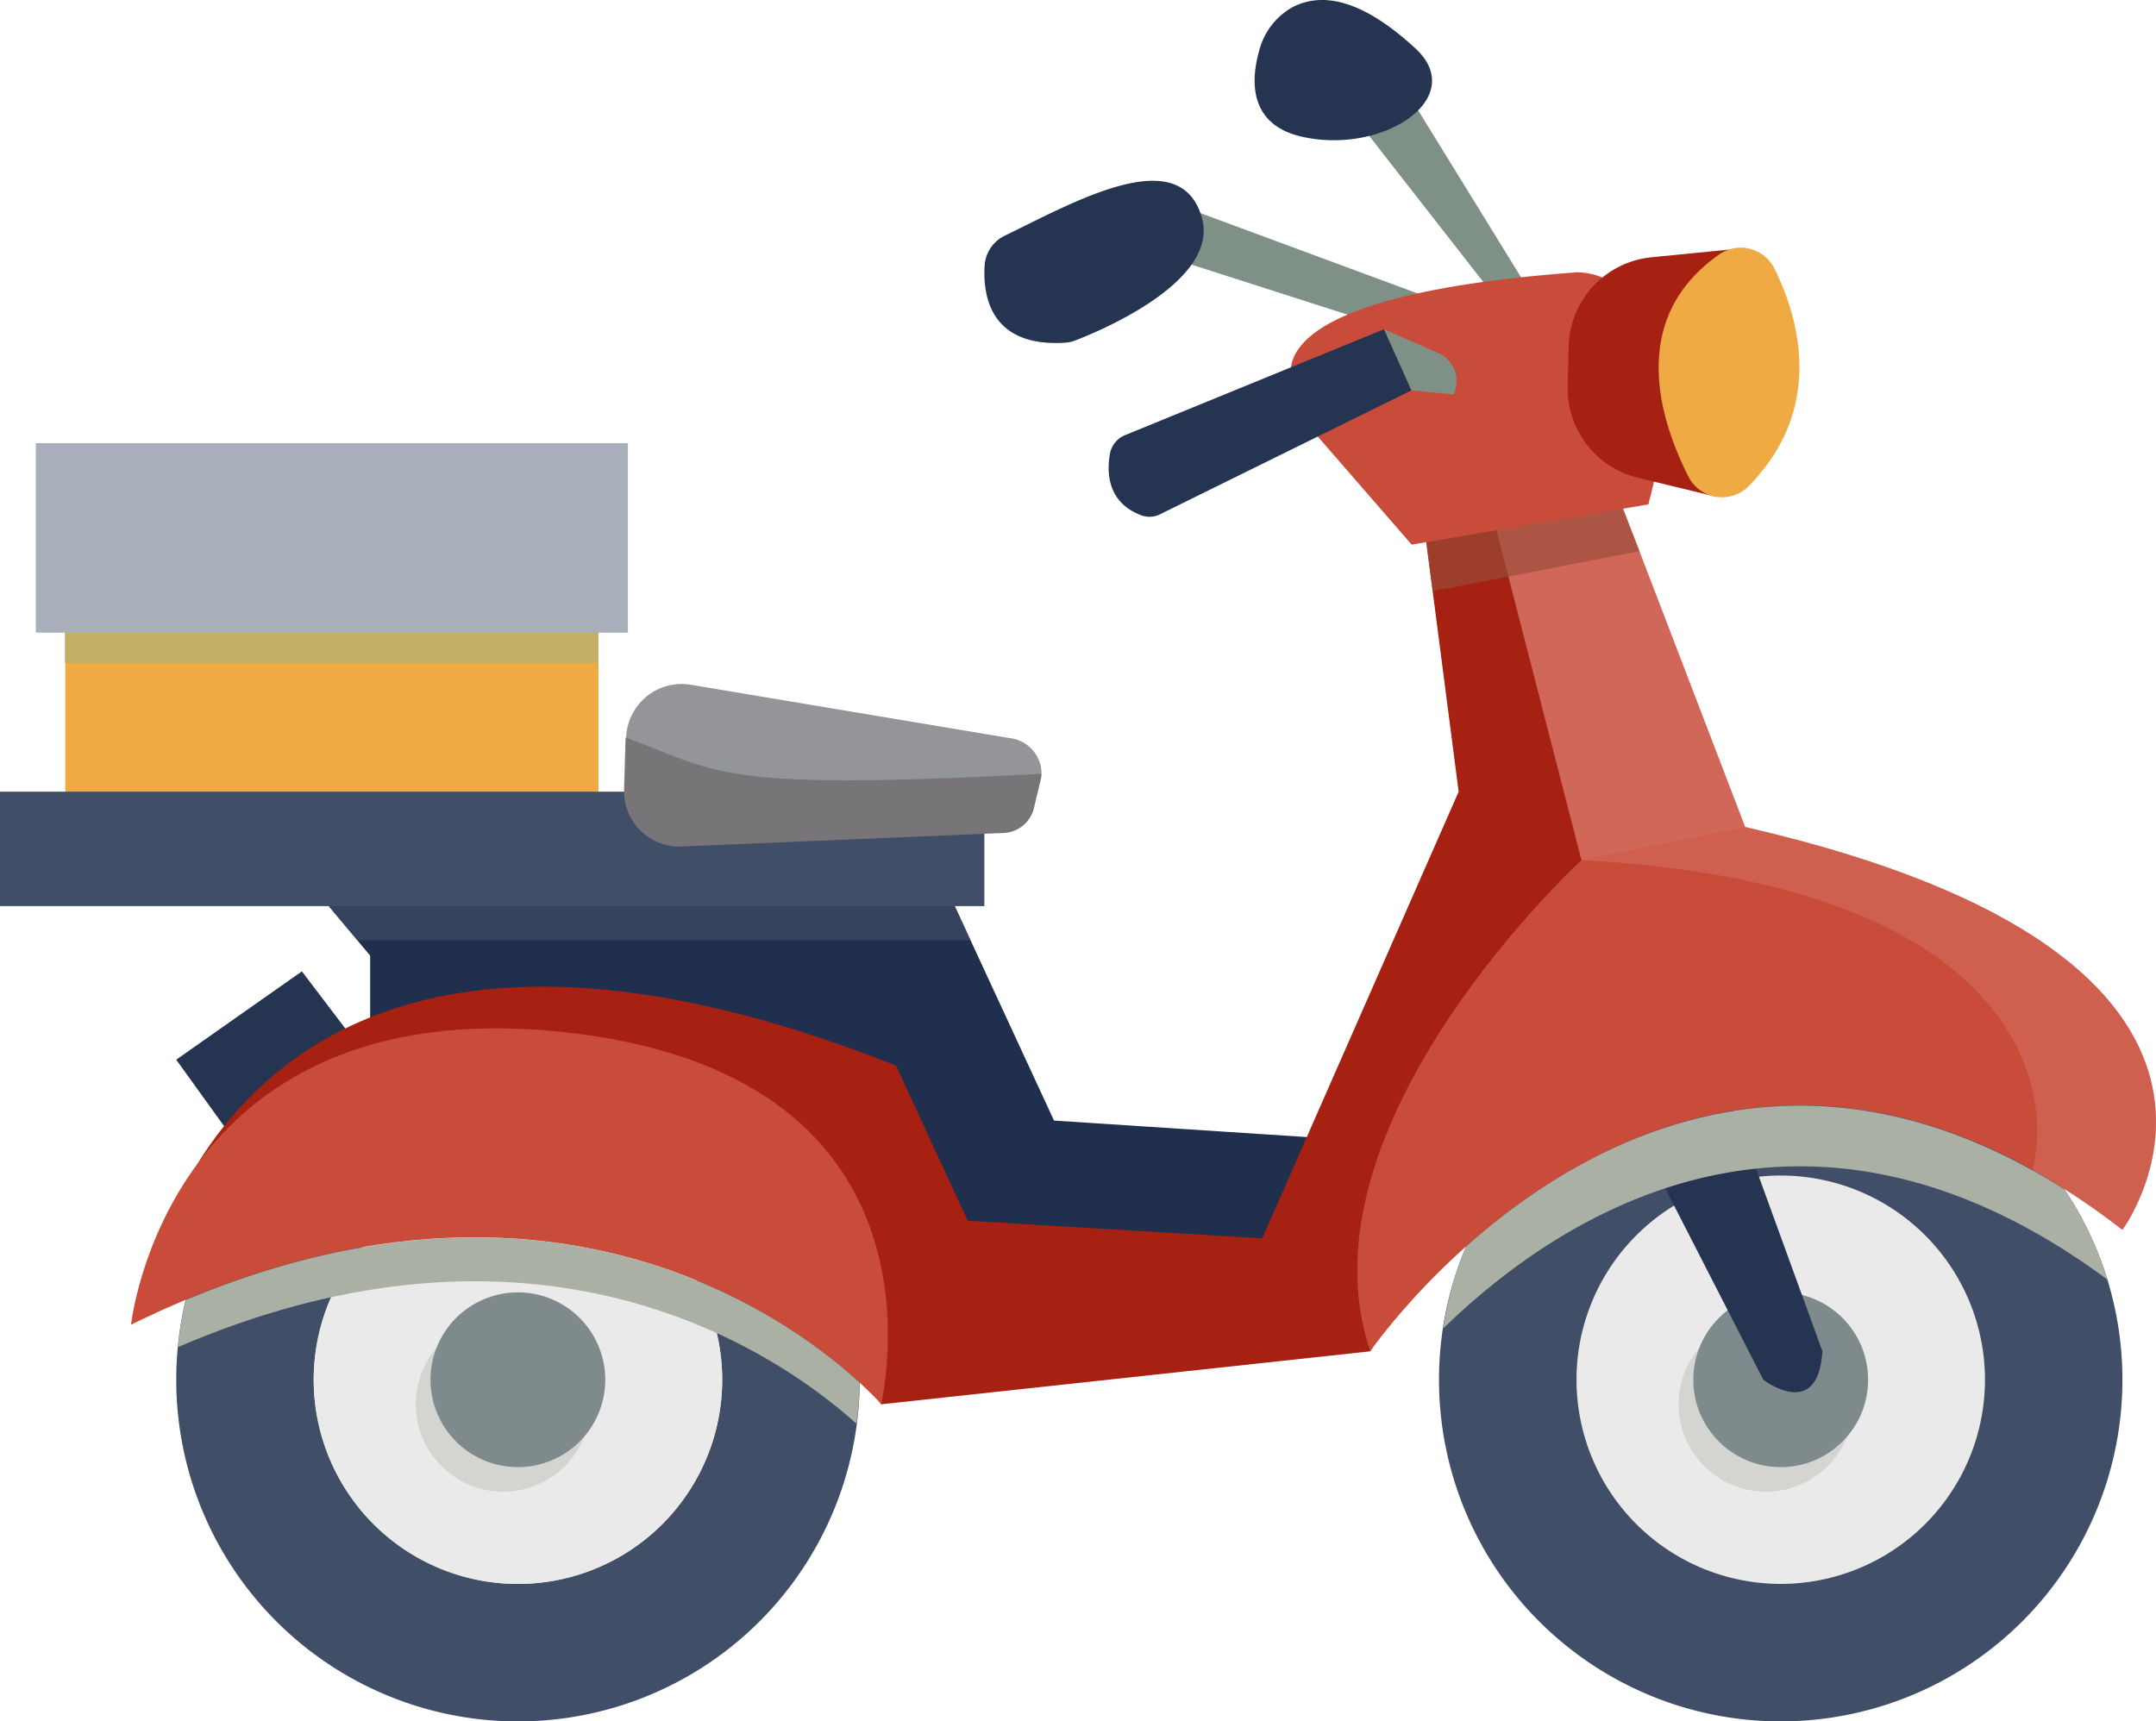
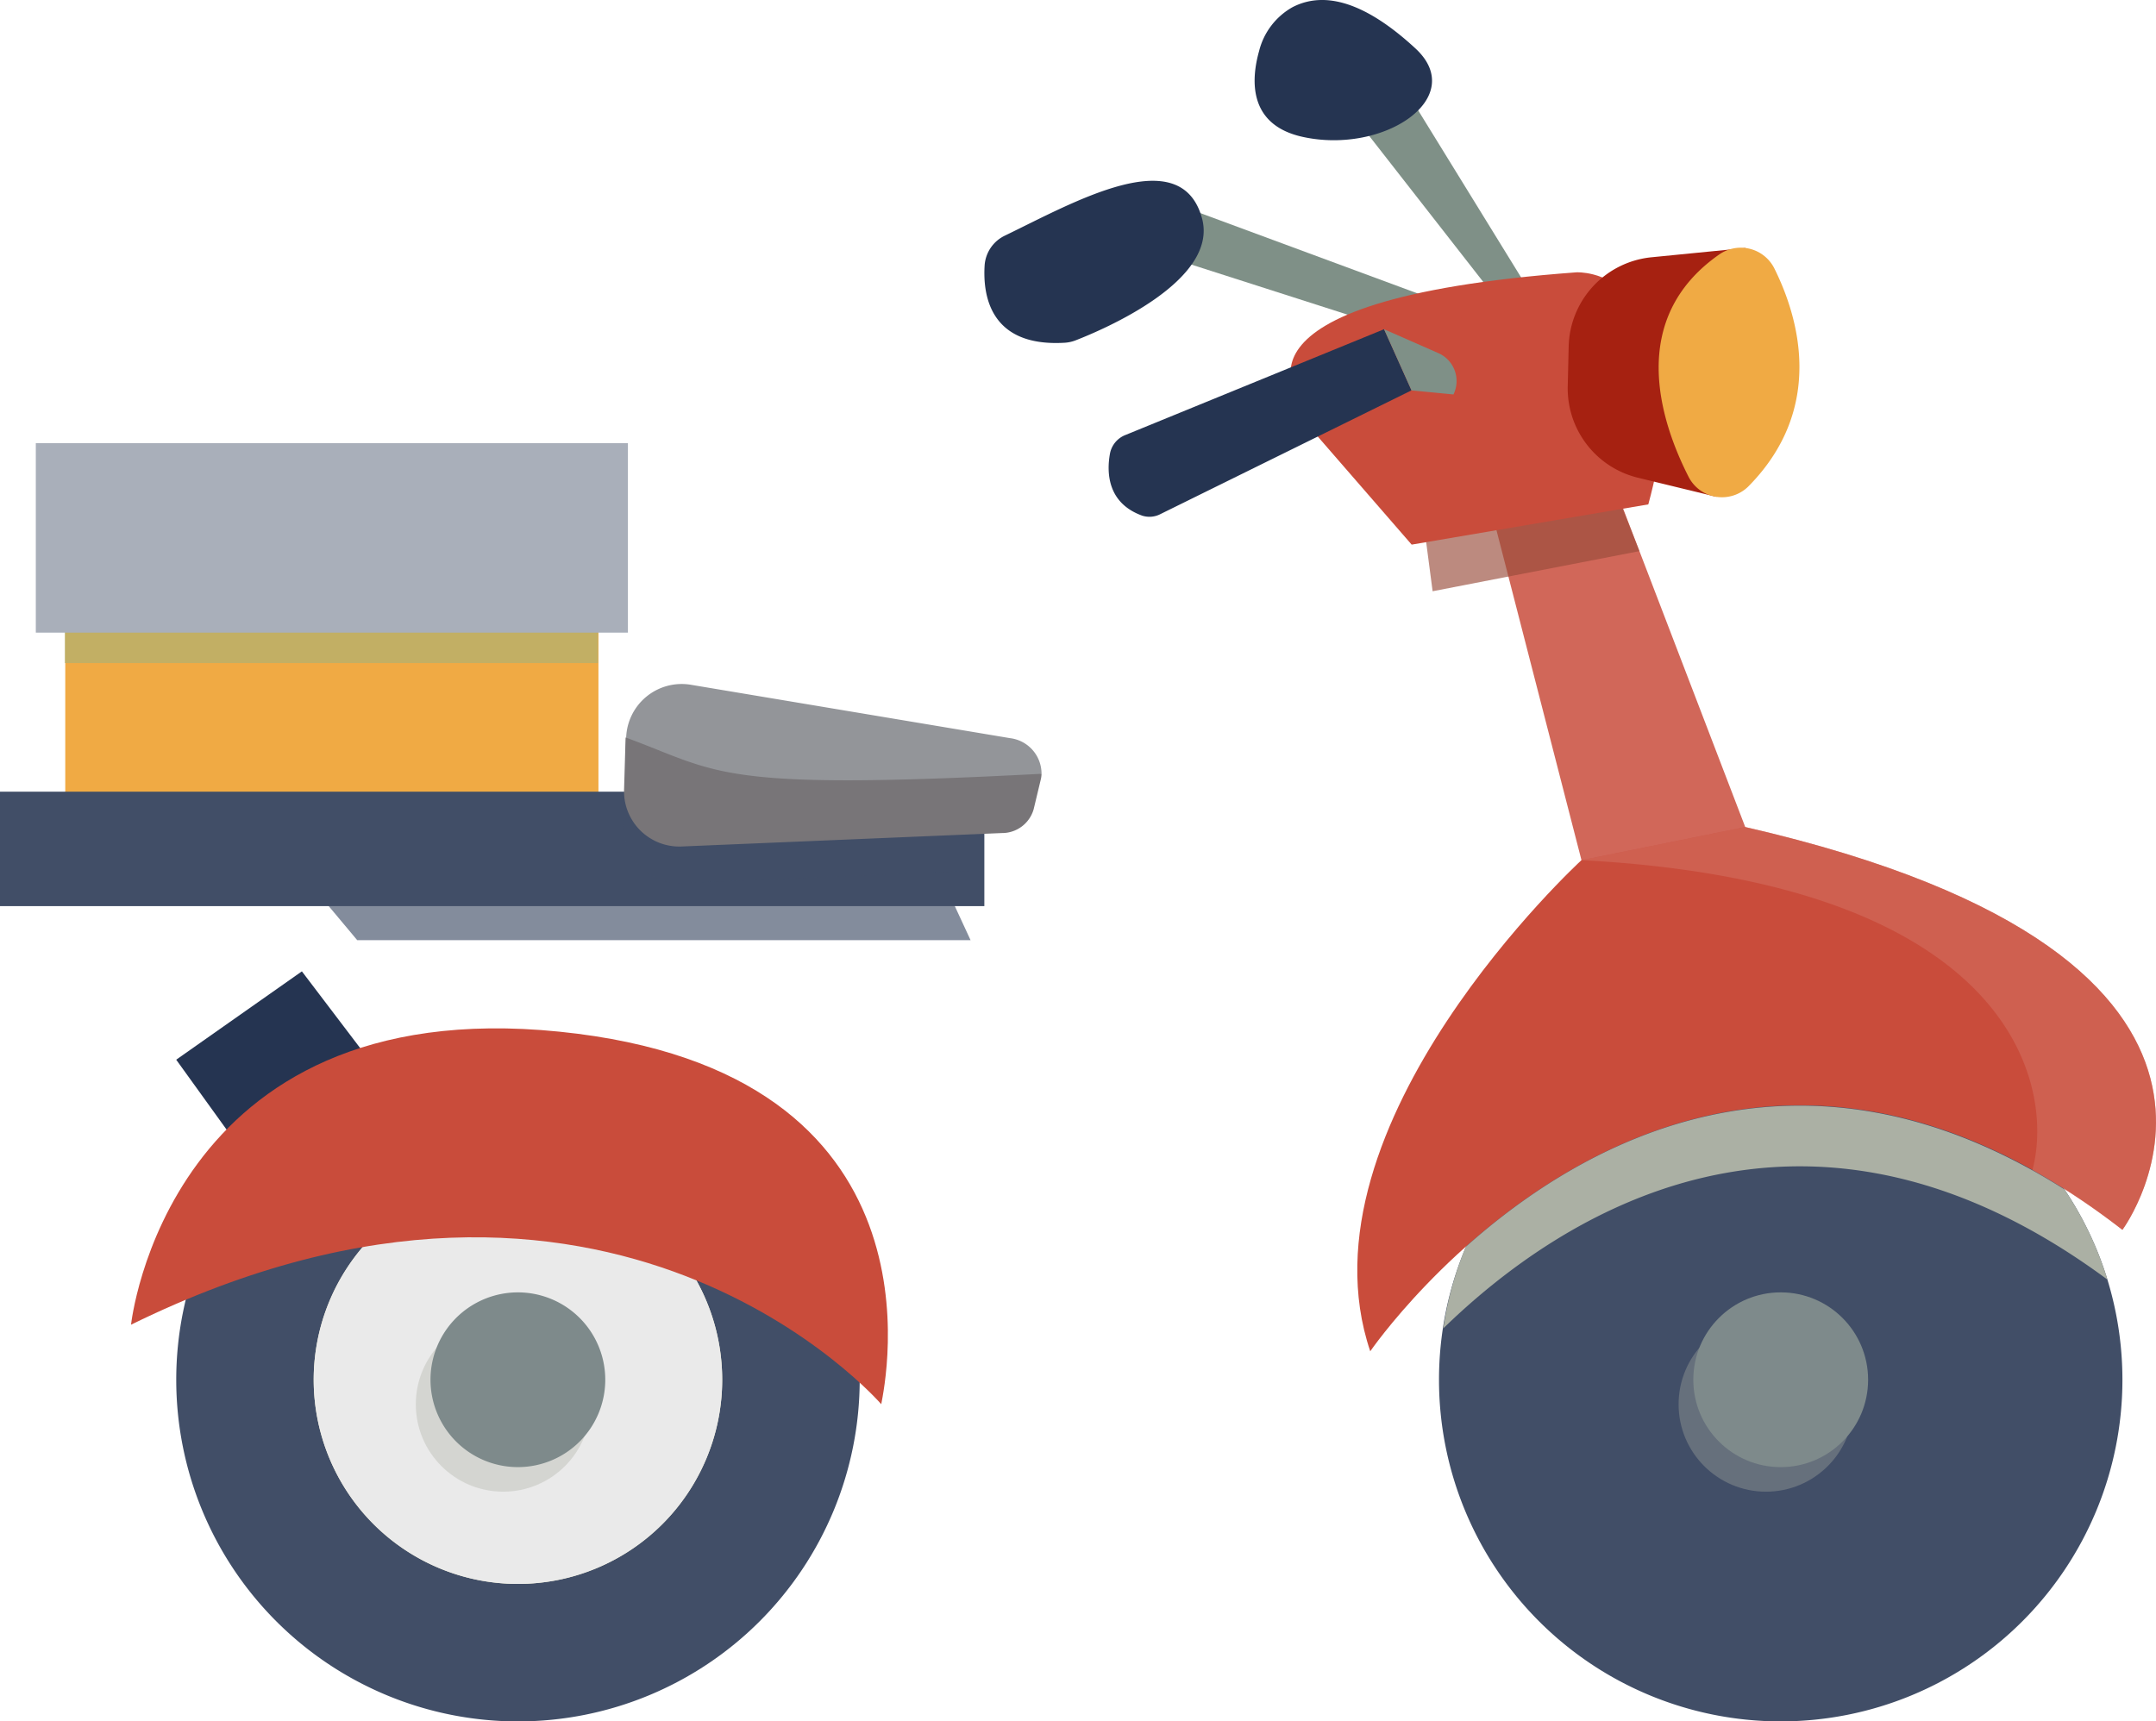
<svg xmlns="http://www.w3.org/2000/svg" width="164.959" height="131.734" viewBox="0 0 164.959 131.734">
  <defs>
    <style>.a{fill:#253451;}.b{fill:#202f4d;}.c{fill:#a62111;}.d,.v{fill:#414e67;}.e{fill:#d16759;}.f{fill:#f0aa44;}.g{fill:#b2b06f;opacity:0.75;}.g,.k,.m,.o,.q,.v{mix-blend-mode:multiply;}.g,.k,.m,.o,.q,.s,.v{isolation:isolate;}.h{fill:#a9afba;}.i{fill:#eaeaea;}.j{fill:#f1edc7;}.k,.r{fill:#abb0a4;}.k,.u{opacity:0.35;}.l{fill:#7e8a8b;}.m,.o{opacity:0.65;}.n{fill:#7f9087;}.o{fill:#984c3b;}.p{fill:#c94c3b;}.s{opacity:0.45;mix-blend-mode:screen;}.t{fill:#d6776a;}.w{fill:#939599;}.x{fill:#787578;}</style>
  </defs>
  <g transform="translate(-654 -1083.984)">
    <g transform="translate(614.802 948.441)">
      <path class="a" d="M50.139,181.861l-5.034-6.987,9.616-6.761,5.221,6.874Z" transform="translate(7.575 41.765)" />
-       <path class="b" d="M48.356,163.7l7.419,8.865v6.311l38.2,4.958,5.409,12.472h26.446l5.259-9.617-22.99-1.5-8.415-18.182Z" transform="translate(11.744 36.109)" />
-       <path class="c" d="M44.052,215.84s5.635-38.316,57.475-17.807l5.485,11.873,22.538,1.351,15.027-34.183-3.3-25.469,8.714-1.2,6.76,31.7L137.814,219.9,100.4,223.954S87.328,202.091,44.052,215.84Z" transform="translate(6.224 19.055)" />
      <path class="d" d="M97.4,196.495A26.146,26.146,0,1,1,71.25,170.35,26.147,26.147,0,0,1,97.4,196.495Z" transform="translate(7.575 44.636)" />
      <path class="e" d="M88.392,149.546l9.628,37.383,13.007-2.447L97.633,149.546Z" transform="translate(63.085 17.958)" />
      <g transform="translate(41.938 169.457)">
        <rect class="f" width="40.795" height="31.329" transform="translate(2.253 2.329)" />
        <rect class="g" width="40.796" height="14.5" transform="translate(2.219 2.329)" />
        <rect class="h" width="45.303" height="14.5" />
      </g>
      <path class="d" d="M139.727,196.495a26.145,26.145,0,1,1-26.145-26.145A26.146,26.146,0,0,1,139.727,196.495Z" transform="translate(61.861 44.636)" />
-       <path class="i" d="M123.3,190.585a15.626,15.626,0,1,1-15.625-15.627A15.625,15.625,0,0,1,123.3,190.585Z" transform="translate(67.771 50.545)" />
      <path class="j" d="M80.969,190.585a15.627,15.627,0,1,1-15.63-15.627A15.628,15.628,0,0,1,80.969,190.585Z" transform="translate(13.485 50.545)" />
      <path class="i" d="M80.969,190.585a15.627,15.627,0,1,1-15.63-15.627A15.628,15.628,0,0,1,80.969,190.585Z" transform="translate(13.485 50.545)" />
      <circle class="k" cx="6.687" cy="6.687" r="6.687" transform="translate(167.63 236.323)" />
      <circle class="k" cx="6.687" cy="6.687" r="6.687" transform="translate(71.012 236.323)" />
      <circle class="l" cx="6.687" cy="6.687" r="6.687" transform="translate(168.756 234.444)" />
      <path class="l" d="M67,185.561a6.686,6.686,0,1,1-6.687-6.685A6.686,6.686,0,0,1,67,185.561Z" transform="translate(18.508 55.569)" />
-       <path class="a" d="M92.441,172.144l13.393,26.145s4.188,3.232,4.524-2.177l-9.878-27.16Z" transform="translate(68.277 42.841)" />
      <g class="m" transform="translate(60.1 199.809)">
        <path class="d" d="M99.688,167.006,48.356,163.7l6.431,7.685h46.928Z" transform="translate(-48.356 -163.701)" />
      </g>
      <path class="n" d="M84.146,139.979l12.321,15.777,2.255-.9L88.353,138.025Z" transform="translate(57.639 3.183)" />
      <path class="n" d="M77.891,146.211l21.562,6.912,1.128-2.855L79.038,142.3Z" transform="translate(49.619 8.67)" />
      <path class="o" d="M101.863,152.344l-5.666.937-4.011.663-5.218.863.582,4.438,15.823-3.071Z" transform="translate(61.26 21.545)" />
      <path class="p" d="M108.92,160.076l-18.106,3.081-7.438-8.563s-7.589-7.815,20.961-9.919C104.337,144.675,113.225,144.189,108.92,160.076Z" transform="translate(55.48 11.708)" />
      <path class="p" d="M109.32,161.109l-18.106,3.079-7.438-8.563s-7.587-7.815,20.961-9.917C104.737,145.708,113.624,145.219,109.32,161.109Z" transform="translate(55.993 13.033)" />
      <path class="a" d="M84.156,136.093A5.327,5.327,0,0,0,81.6,139.45c-.614,2.184-.849,5.642,3.325,6.566,6.235,1.376,12.7-3.006,8.641-6.763C90.265,136.2,86.97,134.637,84.156,136.093Z" transform="translate(53.933 0)" />
      <path class="a" d="M72.216,148.079c-.146,2.337.443,6.258,6.128,5.918a2.8,2.8,0,0,0,.838-.185c2.034-.79,10.994-4.56,9.661-9.362-1.636-5.9-9.8-1.2-15.071,1.347A2.731,2.731,0,0,0,72.216,148.079Z" transform="translate(42.317 7.775)" />
      <path class="p" d="M43.591,192.7s2.7-25.469,32.757-22.427,24.944,26.859,24.643,28.511C100.99,198.789,80.255,174.671,43.591,192.7Z" transform="translate(5.633 44.219)" />
      <g class="q" transform="translate(52.808 230.246)">
-         <path class="r" d="M45.78,181.815a26.129,26.129,0,0,0-.619,3.613c28.194-12.129,46.291.785,51.922,5.861a26.061,26.061,0,0,0,.231-3.152C92,183.253,74.006,169.981,45.78,181.815Z" transform="translate(-45.161 -177.036)" />
-       </g>
+         </g>
      <path class="p" d="M85.69,203.393s24.159-35.235,57.55-9.294c0,0,15.317-20.683-28.861-30.826l-12.53,2.536S79.829,186.037,85.69,203.393Z" transform="translate(58.348 35.56)" />
      <g class="s" transform="translate(160.198 198.833)">
        <path class="t" d="M104.743,163.273l-12.53,2.536c33.167,1.746,36.219,17.346,34.5,23.725A53.772,53.772,0,0,1,133.6,194.1S148.921,173.416,104.743,163.273Z" transform="translate(-92.213 -163.273)" />
      </g>
      <g class="q" transform="translate(149.626 220.155)">
        <path class="r" d="M89.309,183.413a25.919,25.919,0,0,0-1.728,6.249c8.849-8.618,27.509-20.973,50.817-3.734a26.137,26.137,0,0,0-3.287-6.9C114.732,166.095,98.247,175.427,89.309,183.413Z" transform="translate(-87.581 -172.615)" />
      </g>
      <path class="a" d="M76.464,156.1c-.251,1.39-.233,3.773,2.465,4.747a1.819,1.819,0,0,0,1.4-.121l19.206-9.467-2.1-4.679-19.8,8.1A1.91,1.91,0,0,0,76.464,156.1Z" transform="translate(47.659 14.157)" />
      <g transform="translate(159.146 154.497)">
        <path class="c" d="M105.348,143.858l-7.187.71a7.032,7.032,0,0,0-6.336,6.836l-.071,3.045a7.032,7.032,0,0,0,5.368,6.989l6.009,1.461S110.173,155.288,105.348,143.858Z" transform="translate(-91.752 -143.834)" />
        <path class="f" d="M97.094,161.391c-2.175-4.27-4.72-12.092,2.344-17.026a2.875,2.875,0,0,1,4.213,1.066c1.828,3.679,3.949,10.663-1.974,16.675A2.872,2.872,0,0,1,97.094,161.391Z" transform="translate(-87.842 -143.847)" />
      </g>
      <path class="n" d="M89.751,148.409a2.333,2.333,0,0,1,1.155,3.163l-3.209-.31-2.1-4.679Z" transform="translate(59.498 14.157)" />
      <rect class="d" width="75.314" height="8.758" transform="translate(39.198 196.128)" />
      <g class="u" transform="translate(86.944 196.87)">
        <path class="v" d="M87.653,164.9l-23.134.97a4.224,4.224,0,0,1-4.325-3.453l-.073,1.826a4.233,4.233,0,0,0,4.4,4.416l23.134-.975Z" transform="translate(-60.117 -162.413)" />
      </g>
      <g transform="translate(86.944 187.885)">
        <path class="w" d="M91.993,165.35a2.741,2.741,0,0,0-2.424-2.73L65.15,158.535a4.251,4.251,0,0,0-4.937,4.035l-.043,1C67.9,168.32,81.423,169.424,91.993,165.35Z" transform="translate(-60.05 -158.476)" />
        <path class="x" d="M60.237,160.27l-.116,3.93a4.23,4.23,0,0,0,4.4,4.414l24.508-1.029a2.511,2.511,0,0,0,2.428-1.819l.564-2.355a2.423,2.423,0,0,0,.041-.361C67.066,164.367,67.516,162.945,60.237,160.27Z" transform="translate(-60.117 -156.176)" />
      </g>
    </g>
  </g>
</svg>